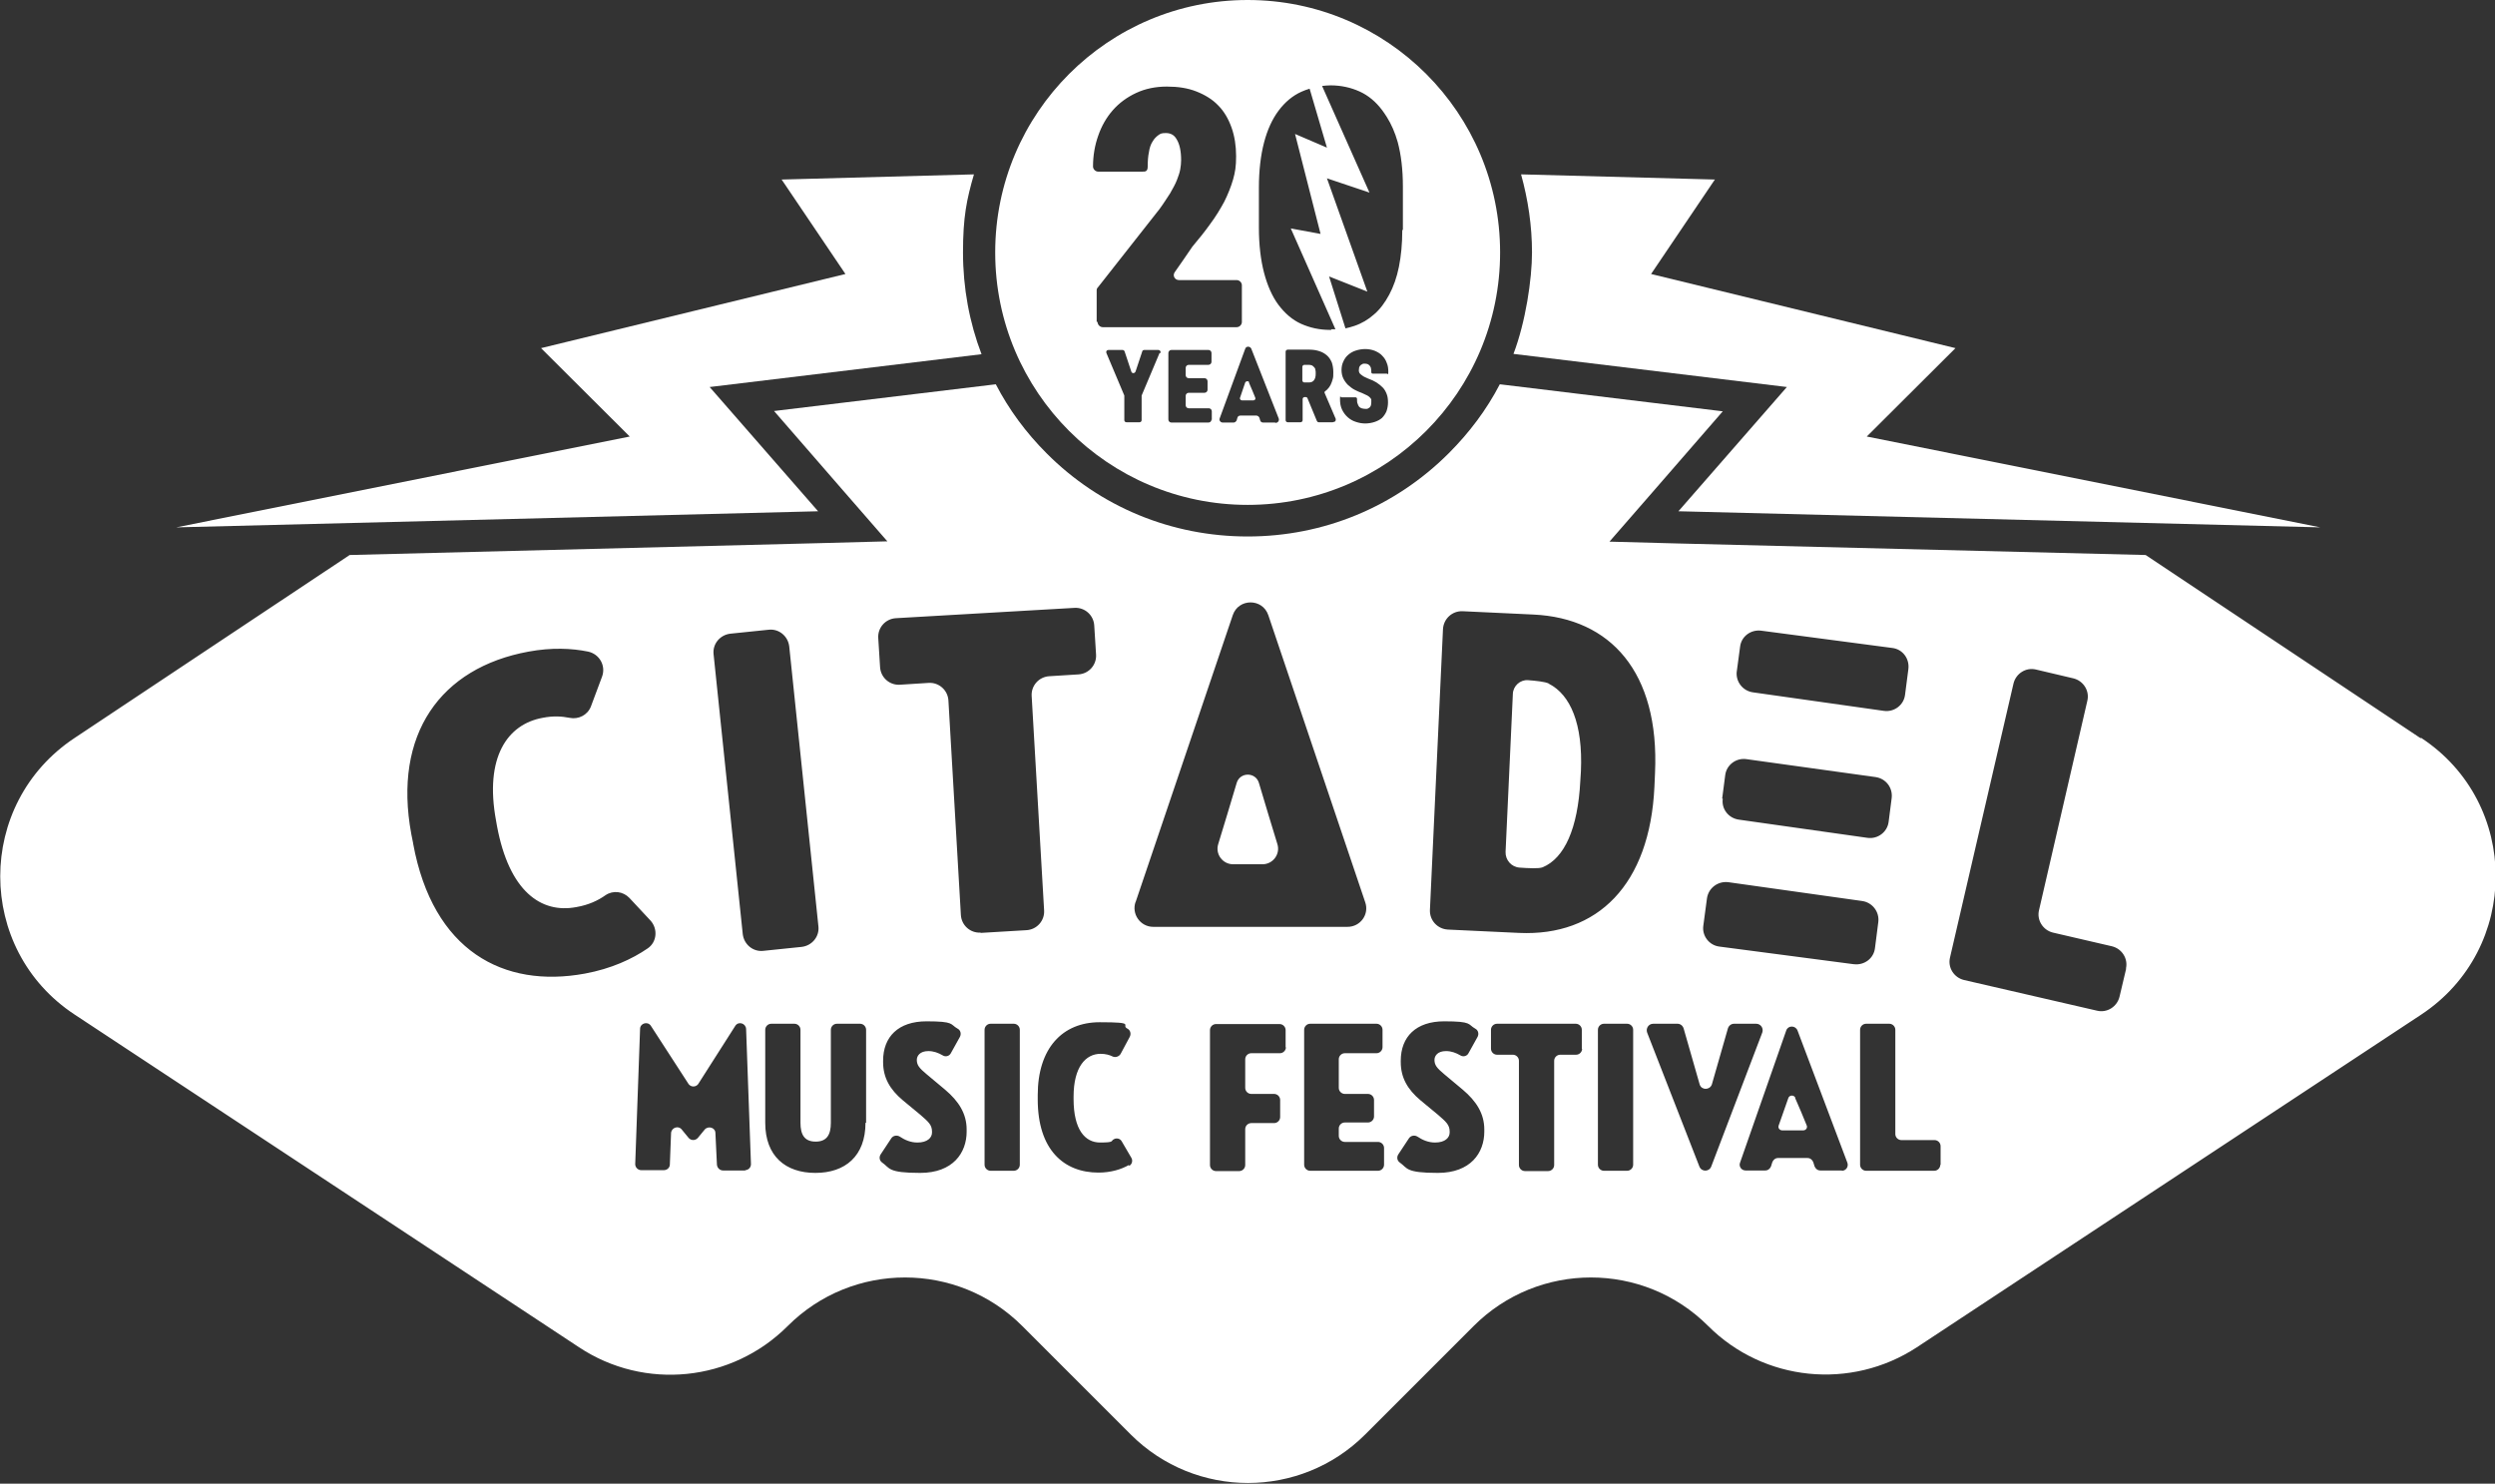
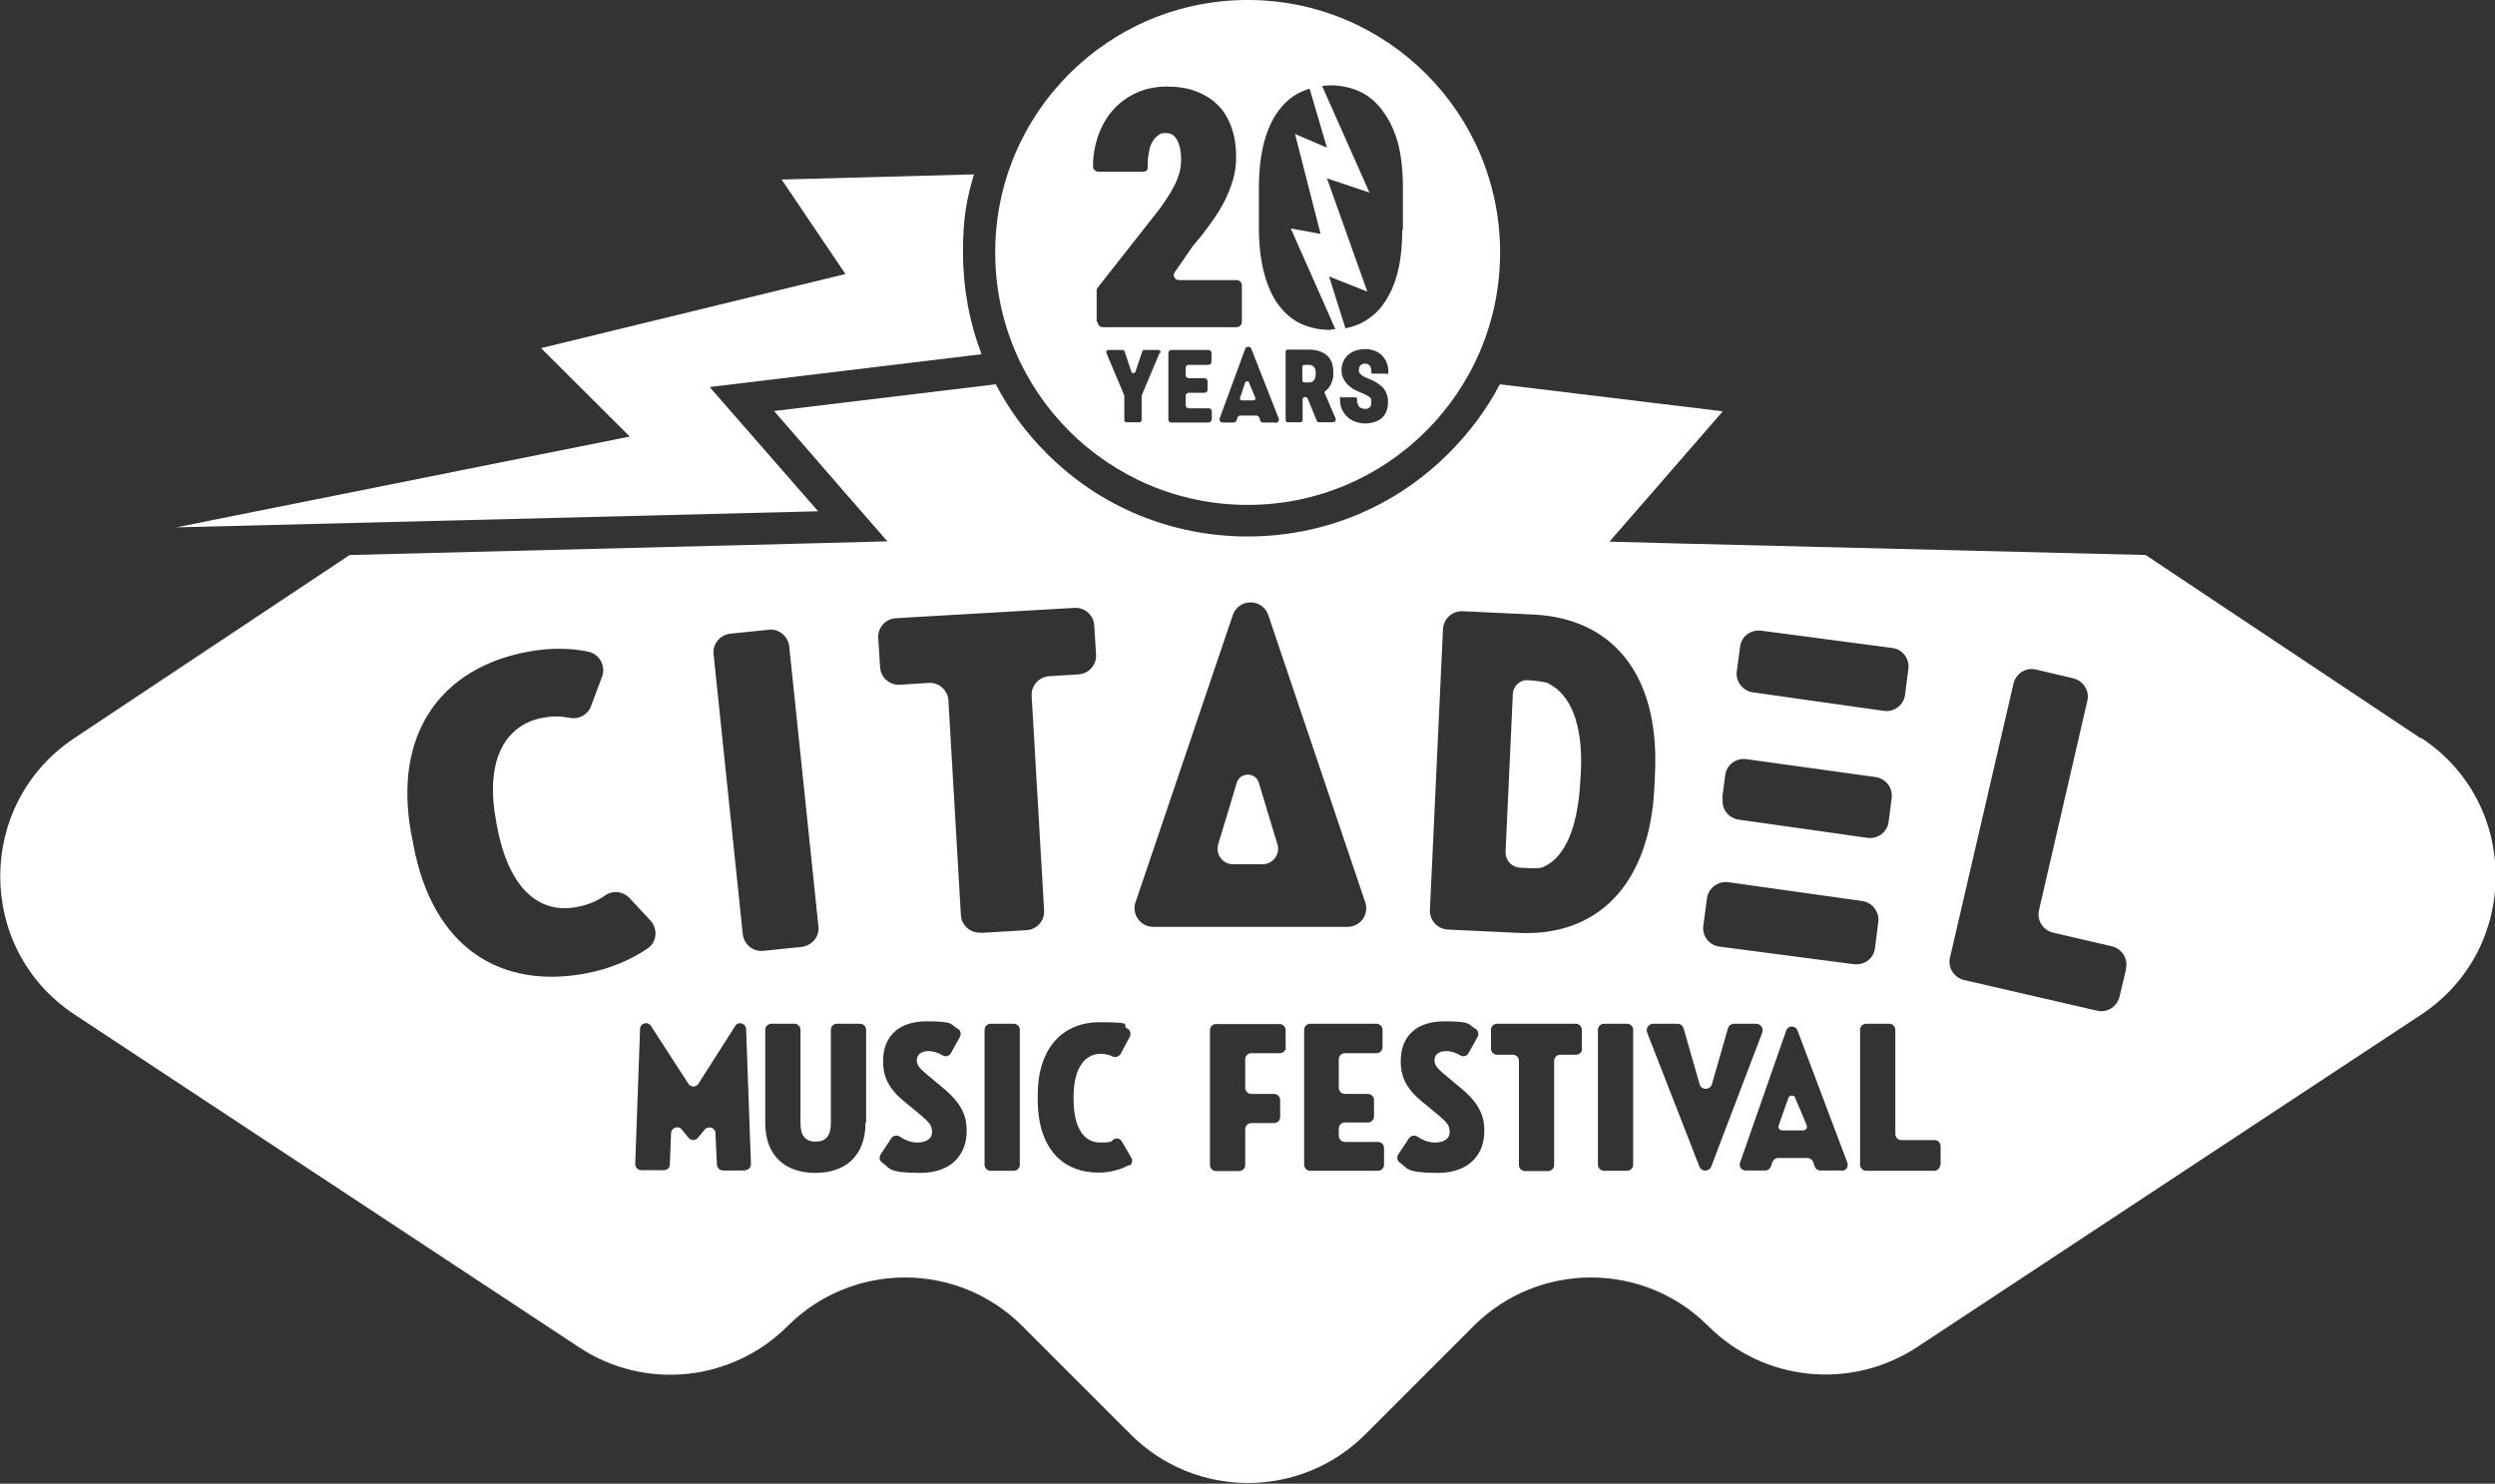
<svg xmlns="http://www.w3.org/2000/svg" id="Ebene_1" version="1.1" viewBox="0 0 821.3 488.4">
  <rect x="0" y="0" width="821.3" height="488.4" fill="#333333" stroke="none" />
  <defs>
    <style> .st0 { fill: #fff; } </style>
  </defs>
-   <path class="st0" d="M763.8,173.6l-149.3-29.9,29.2-29.1-100.2-24.4,21-31.1-63.8-1.7c2.3,8.3,3.6,16.9,3.6,25.7s-2.1,22.9-6.1,33.4l90,10.9-35.7,40.9,211.3,5.3Z" />
  <g>
    <path class="st0" d="M411.2,125.9c-.2-.6-1-.5-1.3,0-.5,1.5-1.3,3.8-1.7,5-.2.4.2.9.6.9h3.8c.5,0,.8-.5.6-.9-.5-1.2-1.4-3.5-2.1-5Z" />
    <path class="st0" d="M432.5,120.8c-.2-.2-.4-.4-.6-.5-.3-.1-.6-.2-1-.2h-1.5c-.4,0-.7.3-.7.7v4.4c0,.4.3.7.7.7h1.4c.8,0,1.3-.2,1.7-.7.4-.5.6-1.2.6-2.1s0-.9-.1-1.3c0-.4-.2-.7-.4-.9Z" />
    <path class="st0" d="M410.7,0c-45.9,0-83.1,37.2-83.1,83.1s37.2,83.1,83.1,83.1,83.1-37.2,83.1-83.1S456.6,0,410.7,0ZM361,105.9v-10.3c0-.4.1-.7.4-1l20.3-25.8c1.4-1.9,2.5-3.7,3.5-5.2.9-1.6,1.7-3,2.2-4.3.5-1.3.9-2.4,1.1-3.5.2-1.1.3-2.1.3-3.1,0-3-.5-5.3-1.5-6.9-.8-1.4-2-2-3.5-2s-1.8.2-2.5.7c-.7.5-1.4,1.2-1.9,2.1-.6.9-1,2.1-1.2,3.5-.3,1.4-.4,3-.4,4.7s-.8,1.7-1.7,1.7h-14.6c-.9,0-1.7-.8-1.7-1.7,0-3.6.6-7,1.7-10.1,1.1-3.2,2.7-6,4.8-8.4,2.1-2.4,4.7-4.3,7.7-5.7,3-1.4,6.4-2.1,10.1-2.1s6.9.5,9.7,1.6c2.8,1.1,5.3,2.6,7.2,4.6,2,2,3.4,4.5,4.4,7.3,1,2.8,1.5,6,1.5,9.4s-.3,5.2-1,7.7c-.7,2.4-1.7,4.9-2.9,7.3-1.3,2.4-2.8,4.9-4.6,7.3-1.7,2.4-3.7,4.9-5.9,7.5h0c0,.1-5.8,8.4-5.8,8.4-.8,1.1,0,2.6,1.4,2.6h19c.9,0,1.7.8,1.7,1.7v12.1c0,.9-.8,1.7-1.7,1.7h-44.1c-.9,0-1.7-.8-1.7-1.7ZM381.7,116.2l-5.9,14c0,0,0,.2,0,.3v7.8c0,.4-.3.7-.7.7h-4.3c-.4,0-.7-.3-.7-.7v-7.8c0,0,0-.2,0-.3l-5.9-14c-.2-.5.1-1,.7-1h4.6c.3,0,.6.2.7.5l2.2,6.6c.2.7,1.1.7,1.4,0l2.2-6.6c0-.3.4-.5.7-.5h4.6c.5,0,.9.5.7,1ZM398.8,138.1c0,.5-.4,1-1,1h-12.2c-.5,0-1-.4-1-1v-21.9c0-.5.4-1,1-1h12.2c.5,0,1,.4,1,1v2.9c0,.5-.4,1-1,1h-6.5c-.5,0-1,.4-1,1v2.4c0,.5.4,1,1,1h5.2c.5,0,1,.4,1,1v2.8c0,.5-.4,1-1,1h-5.2c-.5,0-1,.4-1,1v3.1c0,.5.4,1,1,1h6.6c.5,0,1,.4,1,1v2.9ZM419.7,139.1h-3.9c-.5,0-.9-.3-1-.8l-.2-.7c-.1-.4-.6-.8-1-.8h-5.3c-.5,0-.9.3-1,.8l-.2.7c-.1.4-.6.8-1,.8h-3.6c-.7,0-1.3-.7-1-1.4l8.4-22.9c.3-.9,1.6-.9,2,0l9,22.9c.3.7-.2,1.5-1,1.5ZM438.7,139h-4.6c-.3,0-.5-.2-.6-.4l-3.1-7.5c-.1-.3-.4-.4-.6-.4h-.3c-.4,0-.7.3-.7.7v6.9c0,.4-.3.7-.7.7h-4.2c-.4,0-.7-.3-.7-.7v-22.5c0-.4.3-.7.7-.7h7.2c1.2,0,2.3.2,3.2.5,1,.3,1.8.8,2.5,1.4.7.6,1.2,1.4,1.6,2.3.3.9.5,2,.5,3.2s0,1.6-.2,2.3c-.2.7-.4,1.3-.7,1.9-.3.6-.7,1.1-1.1,1.5-.2.2-.4.4-.6.5-.3.2-.4.5-.2.8l3.6,8.4c0,0,0,.2,0,.3,0,.4-.3.7-.7.7ZM438.2,108.6c0,0-.1,0-.2,0,0,0-.1,0-.2,0-3.4,0-6.6-.7-9.5-2-2.9-1.3-5.4-3.5-7.5-6.3-2-2.7-3.6-6.3-4.7-10.5-1.1-4.2-1.7-9.2-1.7-14.9v-13.1c0-5.7.6-10.7,1.7-14.9,1.1-4.2,2.7-7.7,4.8-10.5,2.1-2.8,4.6-4.9,7.5-6.2.9-.4,1.7-.7,2.7-1l5.7,19.4-10.5-4.5,8.4,32.9-9.8-1.8,14.7,33.2c-.5,0-1,0-1.4,0ZM447.4,122.6c.1.2.3.5.6.7.3.2.6.5,1,.7.4.2.9.4,1.3.6h0c1.1.4,2,.8,2.8,1.3.8.5,1.5,1.1,2.1,1.7.6.6,1,1.4,1.3,2.2.3.8.4,1.7.4,2.7s-.2,2-.5,2.9c-.4.9-.9,1.6-1.5,2.2-.7.6-1.5,1-2.4,1.3-.9.3-2,.5-3.1.5s-2.1-.2-3-.5c-1-.3-1.9-.8-2.7-1.5-.8-.7-1.4-1.5-1.9-2.5-.5-1-.7-2.2-.7-3.6s.2-.5.5-.5h4.6c.3,0,.5.2.5.5,0,.6,0,1.2.2,1.6.1.4.3.7.5,1,.2.2.5.4.8.5.4.1.8.2,1.3.2s.7,0,.9-.2c.2-.1.4-.2.6-.4.1-.2.2-.4.3-.6,0-.3.1-.6.1-.9s0-.7,0-.9c0-.2-.2-.5-.4-.7-.2-.2-.5-.5-.9-.7-.4-.2-1-.5-1.7-.8-.9-.3-1.7-.7-2.5-1.1-.8-.4-1.5-1-2.2-1.6-.6-.6-1.1-1.3-1.5-2.1-.4-.8-.6-1.8-.6-2.8s.2-2,.6-2.8c.4-.9.9-1.6,1.6-2.2.7-.6,1.5-1.1,2.5-1.4.9-.3,2-.5,3.1-.5s2.2.2,3.2.6c.9.4,1.8.9,2.4,1.6.7.7,1.2,1.5,1.5,2.4.4.9.5,1.9.5,3s-.2.5-.5.5h-4.6c-.3,0-.5-.2-.5-.5,0-.4,0-.8-.1-1.2,0-.3-.2-.6-.4-.9-.2-.2-.4-.4-.6-.5-.3-.1-.6-.2-1-.2s-.7,0-.9.2c-.3.1-.4.2-.6.4-.2.2-.3.4-.4.7,0,.3-.1.6-.1.9s0,.5.2.8ZM461.6,75.8c0,4.5-.4,8.5-1.1,12-.7,3.5-1.8,6.6-3.2,9.2-1.4,2.6-3,4.8-5,6.5-1.9,1.7-4.1,3-6.5,3.8-1,.3-1.9.6-2.9.8l-5.4-17.1,12.6,5-13.3-37.3,14,4.7-15.6-35.1c.9-.1,1.8-.2,2.8-.2,3.4,0,6.6.7,9.5,2,2.9,1.3,5.4,3.4,7.5,6.2.5.7,1,1.4,1.5,2.2,1.5,2.4,2.7,5.1,3.6,8.3,1.1,4.1,1.7,9,1.7,14.6v14.2Z" />
  </g>
  <path class="st0" d="M323.1,116.6c-4-10.5-6.1-21.8-6.1-33.5s1.2-17.4,3.6-25.7l-63.3,1.7,21,31.1-100.2,24.4,29.2,29.1-149.3,29.9,211.3-5.3-35.7-40.9,89.5-10.8Z" />
  <g>
    <path class="st0" d="M509.8,225c-1.2-.6-4.2-.9-6.8-1.1-2.6-.2-4.9,1.9-5,4.5l-2.4,52c-.1,2.7,1.9,5,4.6,5.2,2.9.2,6.3.4,7.6-.1,7.2-3,11.6-12.8,12.4-28.4l.2-3.2c.7-15.7-3.5-25.2-10.5-28.8Z" />
    <path class="st0" d="M591,361.4c-.4-1-1.9-1-2.3,0-1,2.8-2.4,6.8-3.2,9.1-.3.8.3,1.6,1.2,1.6h6.9c.9,0,1.5-.9,1.1-1.7-.9-2.3-2.6-6.3-3.8-9Z" />
    <path class="st0" d="M414.4,257.7c-1.1-3.6-6.2-3.6-7.3,0-2,6.7-4.4,14.7-6.1,20.2-1,3.3,1.5,6.6,4.9,6.6h9.7c3.4,0,5.9-3.3,4.9-6.6-1.7-5.5-4.1-13.5-6.1-20.2Z" />
    <path class="st0" d="M796.8,243l-90.5-60.3-154-3.8-22.5-.6,14.8-17,22.5-25.9-73.4-8.9c-4.3,8.3-10,15.9-16.8,22.7-17.7,17.7-41.2,27.4-66.2,27.4s-48.6-9.7-66.2-27.4c-6.8-6.8-12.4-14.4-16.7-22.7l-73,8.8,22.5,25.9,14.8,17-22.5.6-154.5,3.9-90.5,60.2c-32.7,21.6-32.7,69.6,0,91.1l166,109.5c21.6,14.3,50.3,11.4,68.7-7,21.3-21.3,55.9-21.3,77.2,0l35.7,35.7c21.3,21.3,55.9,21.3,77.2,0l35.7-35.7c21.3-21.3,55.9-21.3,77.2,0,18.3,18.3,47,21.2,68.7,7l166-109.5c32.7-21.6,32.7-69.6,0-91.1ZM571.7,221.1l1.1-8.2c.4-3.4,3.5-5.7,6.9-5.3l43.2,5.7c3.4.4,5.7,3.5,5.3,6.9l-1.1,8.5c-.4,3.4-3.6,5.8-7,5.3l-43.1-6.1c-3.4-.5-5.7-3.6-5.3-6.9ZM566.9,262.9l1-7.7c.4-3.4,3.6-5.8,7-5.3l42.5,5.9c3.4.5,5.7,3.5,5.3,6.9l-1,7.8c-.4,3.4-3.6,5.8-7,5.3l-42.4-6c-3.3-.5-5.7-3.5-5.2-6.9ZM136,277.6l-.6-3c-6.1-32.9,9.6-54.8,38.6-60.1,7.6-1.4,14.2-1.1,19.6,0,3.7.8,5.9,4.6,4.6,8.2l-3.7,9.9c-1.1,2.8-4.1,4.3-7,3.7-2.5-.5-5.4-.7-8.9,0-11.5,2.1-19.2,12.9-15.3,33.9l.3,1.7c4,21.5,14.5,28.9,26.1,26.7,4.1-.7,7.2-2.2,9.6-3.9,2.5-1.7,5.8-1.3,7.9.9l6.9,7.4c2.5,2.7,2.2,7.1-.9,9.2-5.1,3.5-12,6.7-20.7,8.3-26.7,4.9-50-7.4-56.5-42.8ZM245.5,385.3h-7.5c-1,0-1.9-.8-2-1.9l-.5-10.4c0-1.8-2.3-2.5-3.5-1.2l-2.3,2.8c-.8.9-2.2.9-3,0l-2.3-2.8c-1.1-1.4-3.4-.6-3.5,1.2l-.4,10.3c0,1.1-.9,1.9-2,1.9h-7.4c-1.1,0-2-.9-2-2l1.6-44.5c0-1.8,2.4-2.6,3.5-1.1l12.5,19.3c.8,1,2.3,1,3.1,0l12.3-19.3c1.1-1.5,3.4-.7,3.5,1.1l1.6,44.5c0,1.1-.8,2-2,2ZM244.5,307.5l-9.6-92.1c-.4-3.4,2.1-6.4,5.5-6.8l12.6-1.3c3.4-.4,6.4,2.1,6.8,5.5l9.6,92.1c.4,3.4-2.1,6.4-5.5,6.8l-12.6,1.3c-3.4.4-6.4-2.1-6.8-5.5ZM284.9,369.6c0,11-6.7,16.5-16.5,16.5s-16.5-5.5-16.5-16.5v-30.6c0-1.1.9-2,2-2h7.6c1.1,0,2,.9,2,2v30.6c0,3.9,1.3,6.2,5,6.2s5-2.3,5-6.2v-30.6c0-1.1.9-2,2-2h7.6c1.1,0,2,.9,2,2v30.6ZM318.2,372.5c0,7-4.5,13.6-15.3,13.6s-9.9-1.6-12.5-3.4c-.9-.6-1.1-1.8-.5-2.7l3.5-5.3c.6-.9,1.8-1.1,2.7-.6,1.8,1.2,3.7,2,5.9,2,3.3,0,4.8-1.6,4.8-3.3v-.3c0-2.3-1.3-3.3-3.8-5.5l-5.8-4.8c-4.3-3.6-6.5-7.5-6.5-12.6v-.4c0-7.9,5-13,14.3-13s7.7,1,10.2,2.4c1,.5,1.3,1.7.8,2.7l-3,5.4c-.5,1-1.8,1.3-2.7.7-1.4-.8-2.9-1.4-4.7-1.4-2.8,0-3.8,1.6-3.8,2.9h0c0,1.7.8,2.7,3.2,4.7l6.1,5.1c4.5,3.8,7.1,7.9,7.1,13.1v.6ZM335.7,383.4c0,1.1-.9,2-2,2h-7.6c-1.1,0-2-.9-2-2v-44.4c0-1.1.9-2,2-2h7.6c1.1,0,2,.9,2,2v44.4ZM322.8,307c-3.4.2-6.3-2.4-6.5-5.8l-4.1-70.6c-.2-3.4-3.1-6-6.5-5.8l-9.5.6c-3.4.2-6.3-2.4-6.5-5.8l-.6-9.6c-.2-3.4,2.4-6.3,5.8-6.5l58.8-3.4c3.4-.2,6.3,2.4,6.5,5.8l.6,9.6c.2,3.4-2.4,6.3-5.8,6.5l-9.6.6c-3.4.2-6,3.1-5.8,6.5l4.1,70.6c.2,3.4-2.4,6.3-5.8,6.5l-15.1.9ZM371.6,383.5c-2.4,1.4-5.9,2.5-10,2.5-11.4,0-20-7.5-20-24.1v-1.4c0-15.4,8.1-24,20.4-24s6.8.9,9.1,2.1c1,.5,1.3,1.7.8,2.7l-3,5.6c-.5.9-1.7,1.3-2.6.9-1-.5-2.3-.9-4-.9-4.9,0-8.9,4.3-8.9,14.1v.8c0,10.1,3.8,14.3,8.7,14.3s3.4-.5,4.6-1.1c.9-.5,2.1-.2,2.6.8l3.1,5.3c.6,1,.2,2.2-.7,2.7ZM373.8,297l32-94.5c1.9-5.6,9.8-5.6,11.7,0l31.9,94.5c1.4,4-1.6,8.1-5.8,8.1h-64c-4.2,0-7.2-4.2-5.8-8.2ZM423.3,344.7c0,1.1-.9,2-2,2h-9.4c-1.1,0-2,.9-2,2v9.4c0,1.1.9,2,2,2h7.5c1.1,0,2,.9,2,2v5.6c0,1.1-.9,2-2,2h-7.5c-1.1,0-2,.9-2,2v11.8c0,1.1-.9,2-2,2h-7.6c-1.1,0-2-.9-2-2v-44.4c0-1.1.9-2,2-2h20.9c1.1,0,2,.9,2,2v5.7ZM455.6,383.4c0,1.1-.9,2-2,2h-22.3c-1.1,0-2-.9-2-2v-44.4c0-1.1.9-2,2-2h21.8c1.1,0,2,.9,2,2v5.7c0,1.1-.9,2-2,2h-10.4c-1.1,0-2,.9-2,2v9.4c0,1.1.9,2,2,2h7.6c1.1,0,2,.9,2,2v5.4c0,1.1-.9,2-2,2h-7.6c-1.1,0-2,.9-2,2v2.4c0,1.1.9,2,2,2h10.9c1.1,0,2,.9,2,2v5.7ZM488.6,372.5c0,7-4.5,13.6-15.3,13.6s-9.9-1.6-12.5-3.4c-.9-.6-1.1-1.8-.5-2.7l3.5-5.3c.6-.9,1.8-1.1,2.7-.6,1.8,1.2,3.7,2,5.9,2,3.3,0,4.8-1.6,4.8-3.3v-.3c0-2.3-1.3-3.3-3.8-5.5l-5.8-4.8c-4.3-3.6-6.5-7.5-6.5-12.6v-.4c0-7.9,5-13,14.3-13s7.7,1,10.2,2.4c1,.5,1.3,1.7.8,2.7l-3,5.4c-.5,1-1.8,1.3-2.7.7-1.4-.8-2.9-1.4-4.7-1.4-2.8,0-3.8,1.6-3.8,2.9h0c0,1.7.8,2.7,3.2,4.7l6.1,5.1c4.5,3.8,7.1,7.9,7.1,13.1v.6ZM520.8,345.2c0,1.1-.9,2-2,2h-5.2c-1.1,0-2,.9-2,2v34.3c0,1.1-.9,2-2,2h-7.6c-1.1,0-2-.9-2-2v-34.3c0-1.1-.9-2-2-2h-5.2c-1.1,0-2-.9-2-2v-6.2c0-1.1.9-2,2-2h25.9c1.1,0,2,.9,2,2v6.2ZM500,307.1l-23.4-1.1c-3.4-.2-6-3-5.9-6.4l4.3-92.5c.2-3.4,3-6,6.4-5.9l23.4,1.1c25.3,1.2,41.5,18.9,40,52.1l-.2,4.6c-1.5,32.2-18.7,49.3-44.6,48.1ZM537.6,383.4c0,1.1-.9,2-2,2h-7.6c-1.1,0-2-.9-2-2v-44.4c0-1.1.9-2,2-2h7.6c1.1,0,2,.9,2,2v44.4ZM559.4,384l-17.2-44.1c-.5-1.4.5-2.9,2-2.9h8c.9,0,1.7.6,2,1.5l5.3,18.5s0,0,0,0c.6,1.9,3.3,1.9,4,0,0,0,0,0,0,0l5.3-18.5c.3-.9,1.1-1.5,2-1.5h7.3c1.5,0,2.5,1.5,2,2.9l-16.8,44.1c-.7,1.8-3.2,1.8-3.9,0ZM606.3,385.3h-7.1c-.9,0-1.6-.6-1.9-1.4l-.4-1.3c-.3-.8-1-1.4-1.9-1.4h-9.7c-.9,0-1.6.6-1.9,1.4l-.4,1.3c-.3.8-1,1.4-1.9,1.4h-6.5c-1.4,0-2.3-1.4-1.8-2.6l15.2-43.5c.6-1.7,3-1.7,3.7,0l16.4,43.5c.5,1.3-.4,2.7-1.8,2.7ZM610.2,317.4l-44.2-5.8c-3.4-.4-5.8-3.6-5.3-6.9l1.2-9c.5-3.4,3.6-5.7,7-5.3l44.1,6.2c3.4.5,5.7,3.6,5.3,6.9l-1.1,8.6c-.4,3.4-3.5,5.7-6.9,5.3ZM638.7,383.4c0,1.1-.9,2-2,2h-22.4c-1.1,0-2-.9-2-2v-44.4c0-1.1.9-2,2-2h7.6c1.1,0,2,.9,2,2v34.3c0,1.1.9,2,2,2h10.9c1.1,0,2,.9,2,2v6.2ZM699.9,318.8l-2.2,9.3c-.8,3.3-4.1,5.4-7.4,4.6l-43.8-10.1c-3.3-.8-5.4-4.1-4.6-7.4l20.9-90.2c.8-3.3,4.1-5.4,7.4-4.6l12.3,2.9c3.3.8,5.4,4.1,4.6,7.4l-15.9,68.9c-.8,3.3,1.3,6.6,4.6,7.4l19.4,4.5c3.3.8,5.4,4.1,4.6,7.4Z" />
  </g>
</svg>